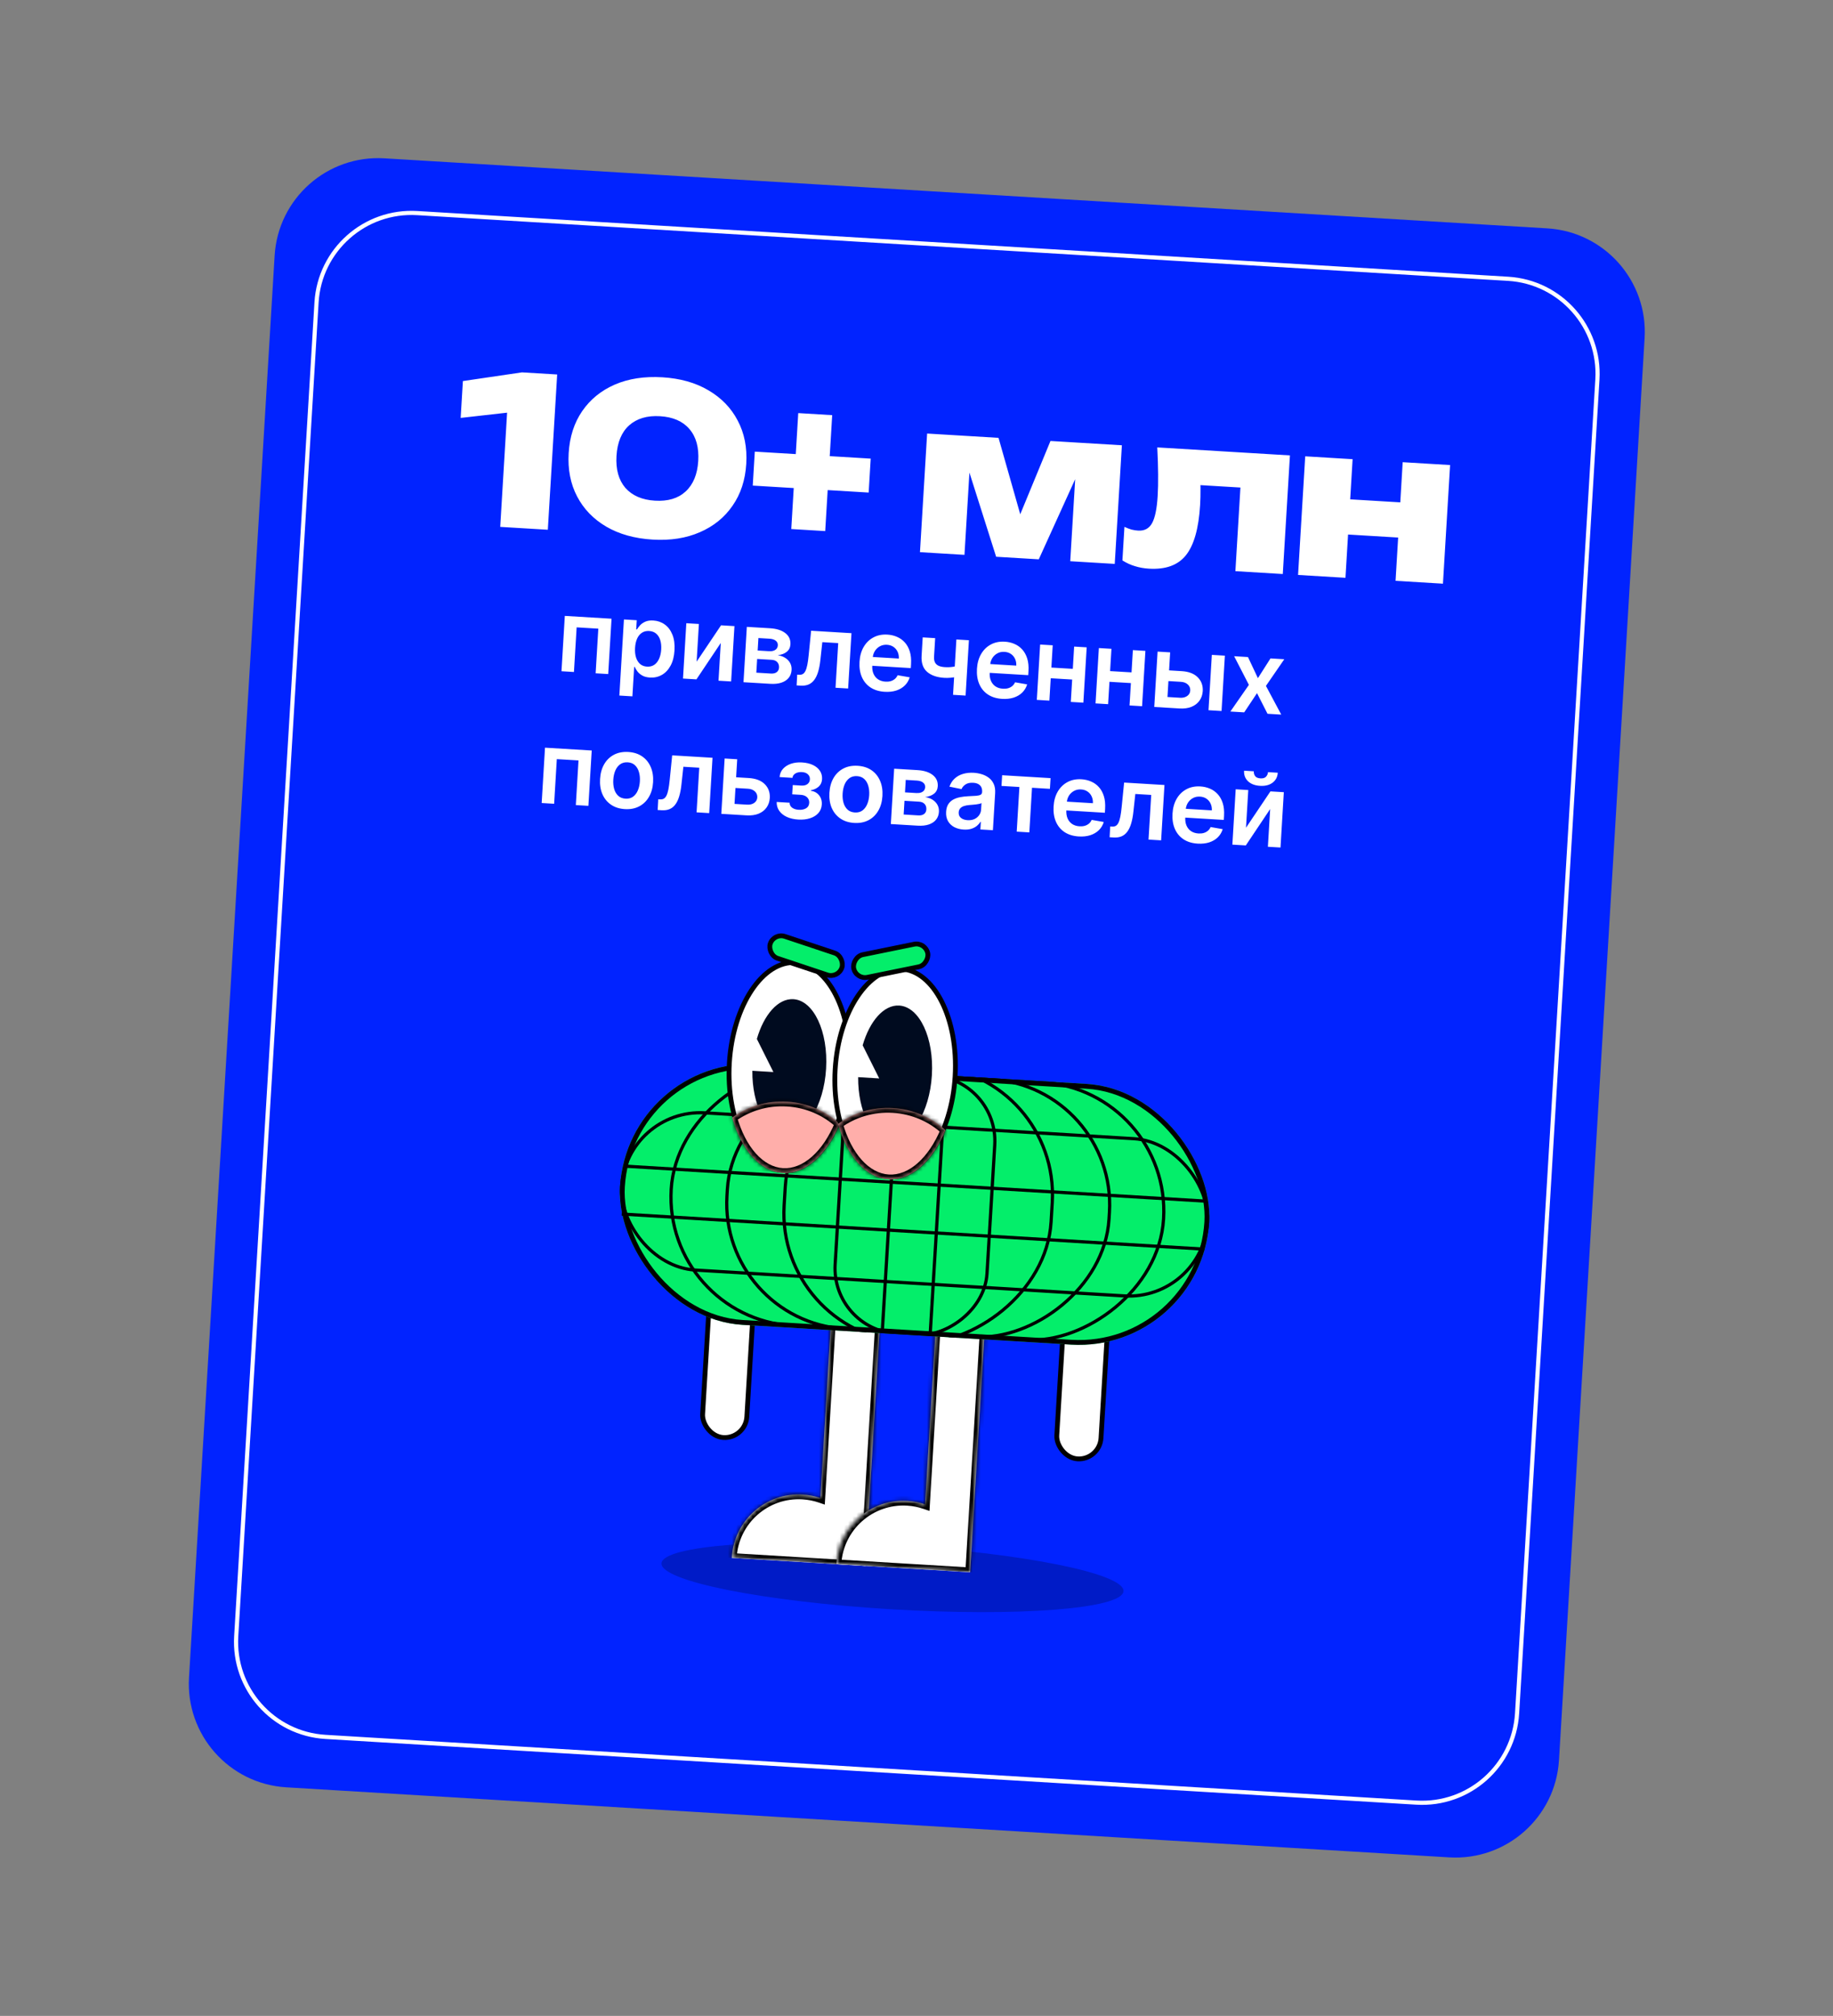
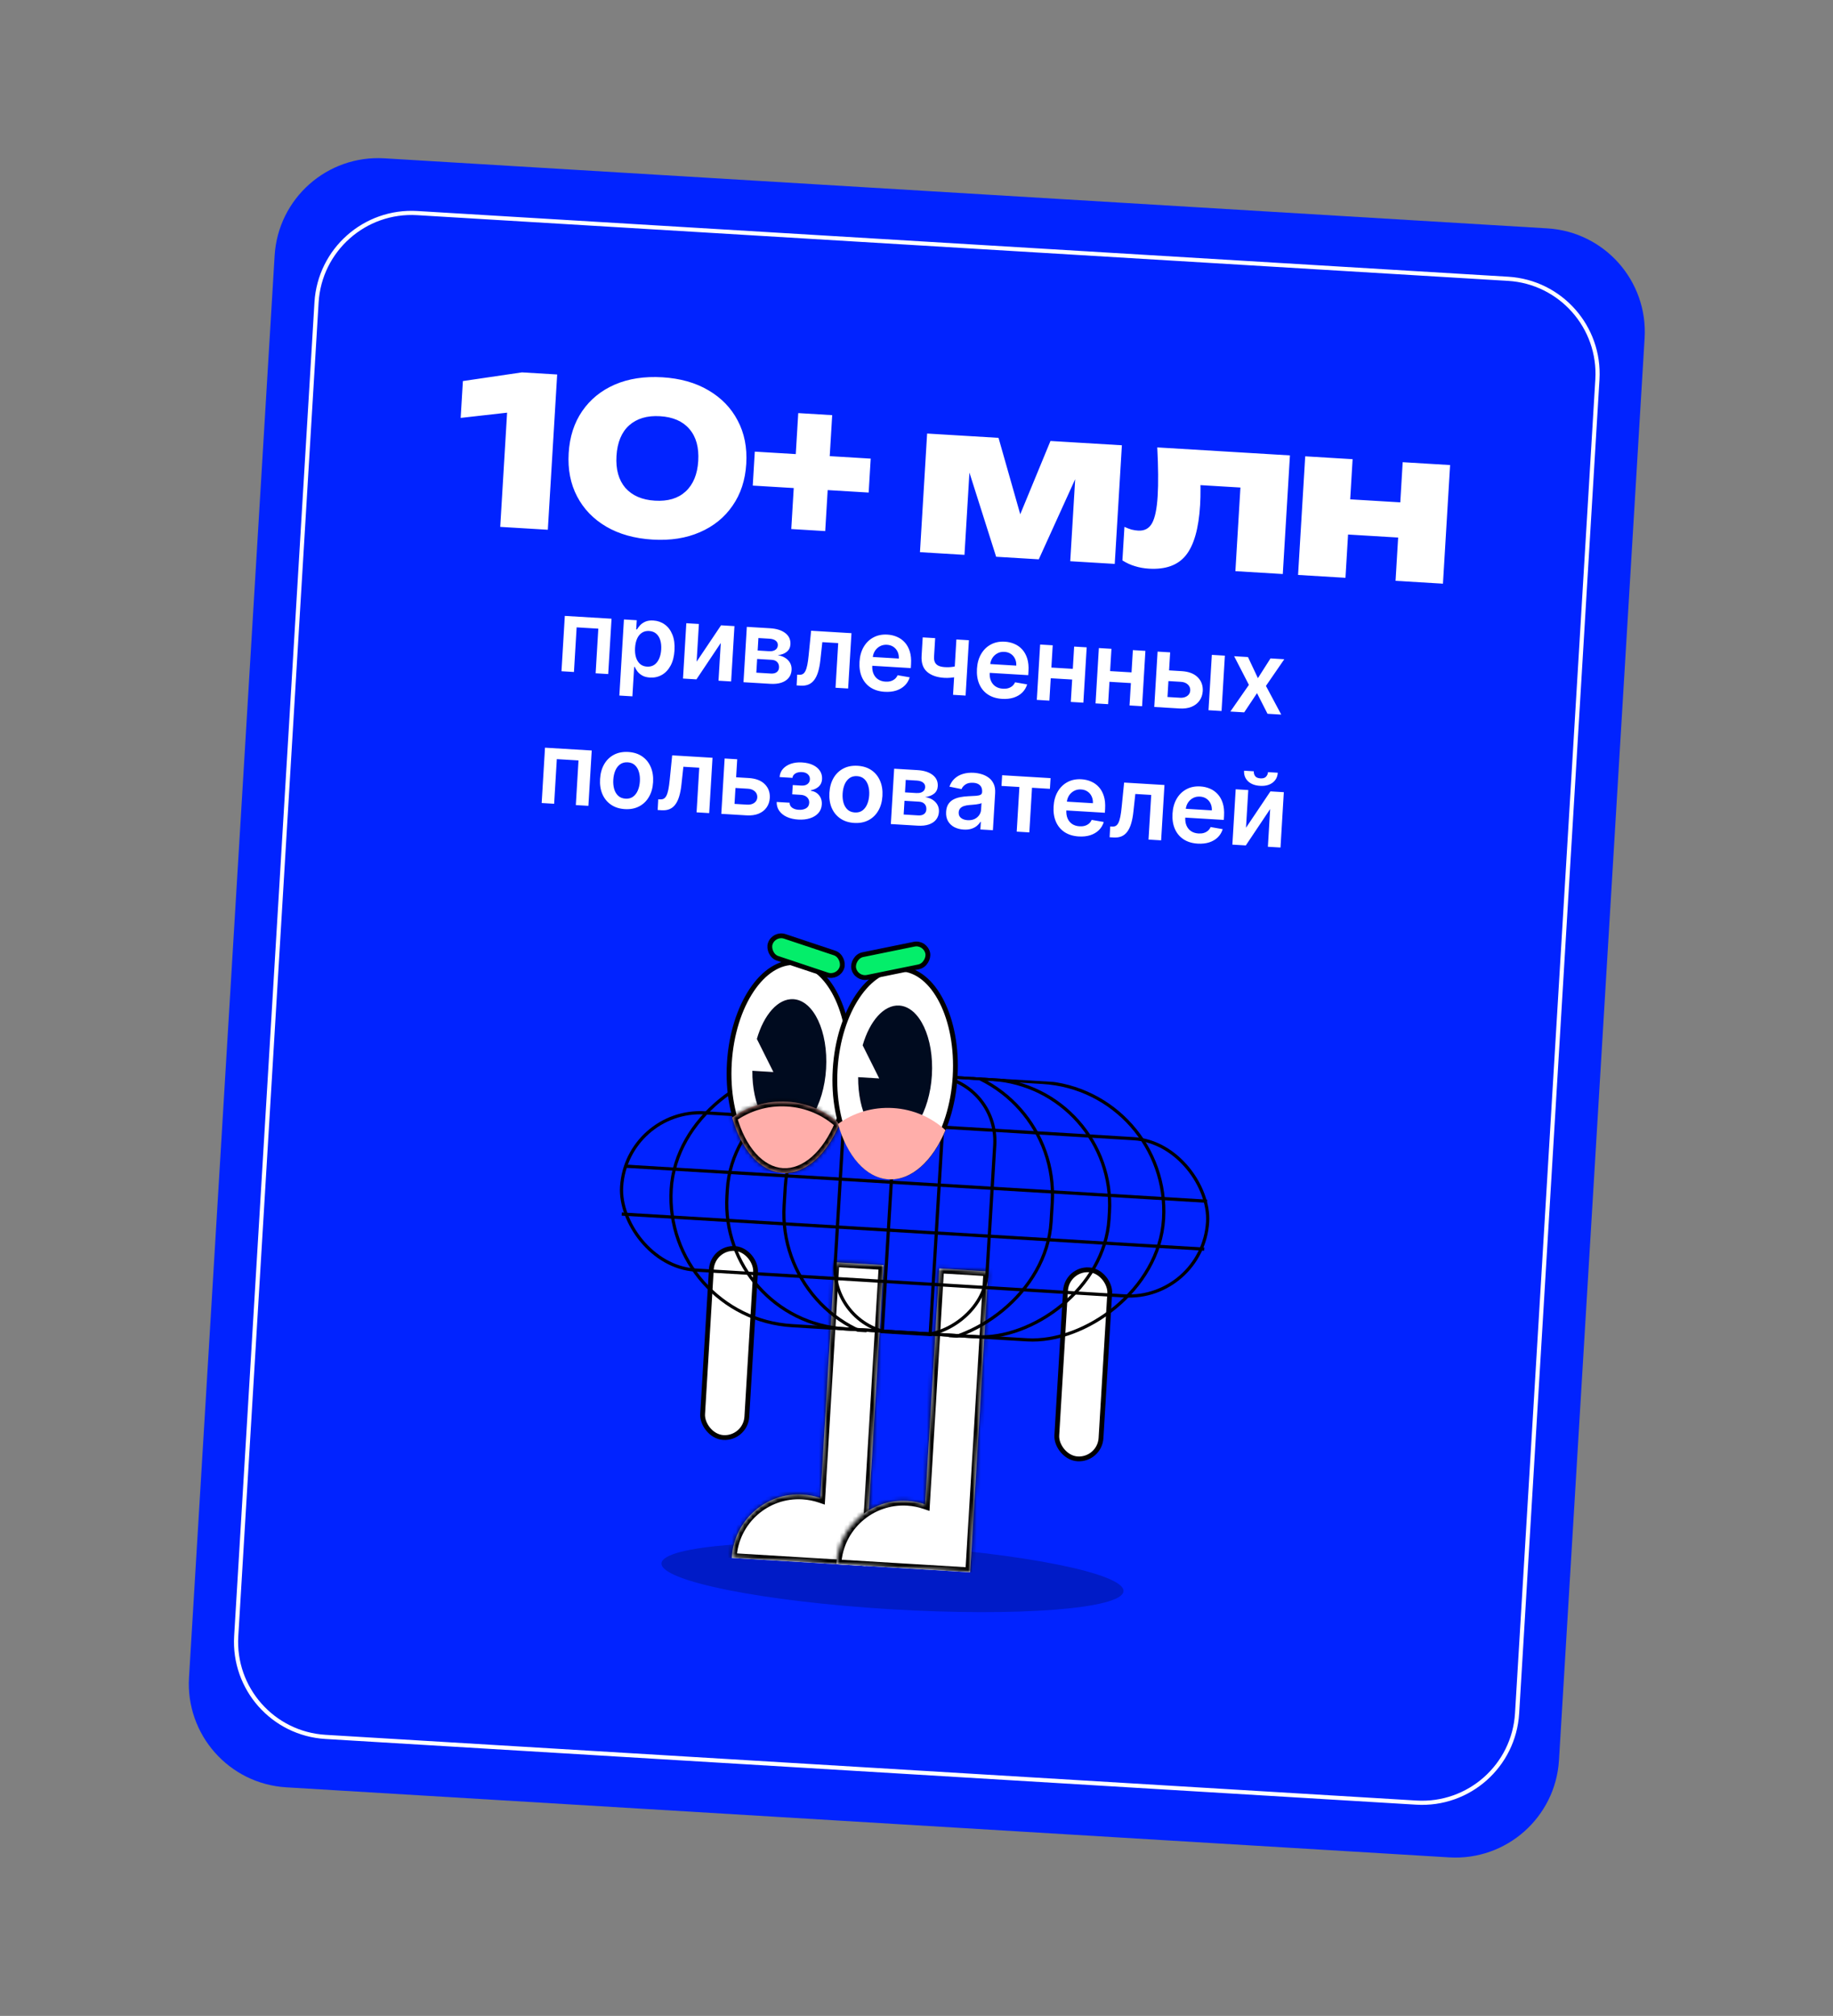
<svg xmlns="http://www.w3.org/2000/svg" width="442" height="486" viewBox="0 0 442 486" fill="none">
  <rect x="0" y="0" width="442" height="486" fill="#808080" stroke="none" />
  <path d="M66.223 61.621C67.053 47.839 78.898 37.339 92.681 38.169L373.121 55.059C386.903 55.889 397.403 67.735 396.573 81.517L375.927 424.33C375.097 438.112 363.251 448.612 349.469 447.782L69.029 430.892C55.247 430.062 44.747 418.216 45.577 404.434L66.223 61.621Z" fill="#0123FF" />
  <path d="M100.614 51.372L363.66 67.214C376.312 67.976 385.95 78.85 385.188 91.501L365.823 413.051C365.061 425.703 354.187 435.341 341.536 434.579L78.49 418.737C65.838 417.975 56.199 407.101 56.961 394.45L76.327 72.9C77.089 60.248 87.963 50.61 100.614 51.372Z" fill="#0123FF" stroke="white" />
  <path d="M134.354 90.282L132.1 127.714L120.621 127.023L122.626 93.733L127.575 98.89L111.083 100.752L111.618 91.868L125.87 89.771L134.354 90.282ZM157.36 130.087C153.034 129.826 149.307 128.784 146.178 126.959C143.082 125.136 140.74 122.708 139.153 119.674C137.566 116.639 136.89 113.159 137.127 109.233C137.363 105.307 138.451 101.933 140.391 99.111C142.331 96.289 144.947 94.159 148.24 92.721C151.565 91.285 155.391 90.697 159.716 90.958C164.008 91.216 167.703 92.257 170.799 94.08C173.928 95.904 176.286 98.334 177.873 101.368C179.494 104.404 180.186 107.886 179.949 111.812C179.713 115.738 178.608 119.111 176.635 121.931C174.695 124.753 172.062 126.882 168.737 128.318C165.444 129.756 161.652 130.345 157.36 130.087ZM157.925 120.704C161.052 120.892 163.518 120.156 165.321 118.495C167.159 116.802 168.176 114.342 168.37 111.115C168.567 107.854 167.853 105.29 166.229 103.422C164.638 101.556 162.279 100.529 159.151 100.341C156.057 100.154 153.575 100.89 151.705 102.547C149.869 104.206 148.852 106.667 148.656 109.927C148.462 113.155 149.175 115.719 150.797 117.62C152.455 119.49 154.83 120.518 157.925 120.704ZM190.802 127.543L192.485 99.593L200.67 100.086L198.987 128.036L190.802 127.543ZM181.515 117.066L182.008 108.88L209.957 110.564L209.464 118.749L181.515 117.066ZM221.838 133.119L223.56 104.52L240.779 105.557L247.227 128.236L244.333 128.062L253.306 106.312L270.525 107.349L268.803 135.947L258.072 135.301L259.53 111.095L261.227 111.197L250.486 134.844L240.205 134.225L232.373 109.559L234.023 109.609L232.568 133.765L221.838 133.119ZM279.056 107.863L311.048 109.789L309.325 138.388L297.896 137.699L299.423 112.345L304.301 117.848L284.237 116.64L289.349 112.44C289.431 114.415 289.476 116.154 289.486 117.657C289.495 119.161 289.463 120.528 289.389 121.759C289.048 127.415 287.903 131.454 285.954 133.874C284.041 136.264 281.071 137.337 277.045 137.095C275.847 137.023 274.724 136.821 273.675 136.491C272.657 136.196 271.65 135.735 270.653 135.107L271.14 127.021C271.725 127.29 272.296 127.509 272.853 127.676C273.446 127.812 273.976 127.894 274.441 127.922C275.972 128.014 277.093 127.413 277.806 126.121C278.518 124.828 278.967 122.651 279.151 119.59C279.243 118.059 279.281 116.325 279.264 114.387C279.249 112.416 279.18 110.241 279.056 107.863ZM314.731 110.011L326.16 110.7L324.438 139.298L313.009 138.609L314.731 110.011ZM338.238 111.427L349.668 112.115L347.945 140.713L336.516 140.025L338.238 111.427ZM320.736 120.09L341.897 121.365L341.387 129.85L320.225 128.575L320.736 120.09Z" fill="white" />
  <path d="M135.393 161.825L136.197 148.483L147.463 149.161L146.66 162.504L143.628 162.321L144.276 151.559L139.047 151.244L138.399 162.006L135.393 161.825ZM149.348 167.687L150.452 149.341L153.545 149.528L153.412 151.734L153.594 151.745C153.776 151.43 154.026 151.1 154.343 150.753C154.661 150.4 155.079 150.108 155.599 149.878C156.119 149.642 156.769 149.547 157.551 149.594C158.582 149.657 159.496 149.976 160.292 150.553C161.094 151.124 161.708 151.937 162.133 152.992C162.564 154.04 162.734 155.306 162.645 156.789C162.557 158.254 162.242 159.484 161.699 160.48C161.157 161.477 160.455 162.219 159.595 162.708C158.734 163.196 157.78 163.409 156.732 163.346C155.967 163.3 155.341 163.134 154.852 162.849C154.364 162.564 153.977 162.233 153.692 161.855C153.413 161.472 153.199 161.113 153.05 160.779L152.92 160.771L152.492 167.877L149.348 167.687ZM153.134 156.198C153.082 157.061 153.159 157.824 153.363 158.488C153.573 159.151 153.898 159.679 154.34 160.072C154.787 160.459 155.344 160.673 156.01 160.713C156.705 160.755 157.298 160.605 157.789 160.262C158.281 159.914 158.665 159.423 158.942 158.789C159.224 158.149 159.391 157.412 159.441 156.578C159.491 155.75 159.416 155.007 159.218 154.35C159.019 153.693 158.696 153.168 158.249 152.775C157.802 152.382 157.228 152.164 156.527 152.122C155.855 152.082 155.274 152.224 154.784 152.549C154.294 152.874 153.908 153.348 153.626 153.97C153.35 154.593 153.186 155.336 153.134 156.198ZM167.981 159.516L173.87 150.752L177.102 150.946L176.298 164.289L173.258 164.106L173.805 155.011L167.933 163.785L164.693 163.59L165.496 150.247L168.528 150.43L167.981 159.516ZM179.283 164.469L180.086 151.126L185.689 151.463C187.27 151.559 188.499 151.949 189.376 152.636C190.259 153.322 190.666 154.23 190.598 155.36C190.553 156.107 190.256 156.702 189.706 157.146C189.162 157.584 188.44 157.857 187.538 157.965C188.235 158.065 188.839 158.279 189.348 158.606C189.863 158.933 190.256 159.347 190.529 159.845C190.801 160.344 190.918 160.906 190.88 161.532C190.836 162.267 190.603 162.895 190.183 163.416C189.768 163.932 189.184 164.318 188.43 164.575C187.683 164.826 186.788 164.921 185.746 164.858L179.283 164.469ZM182.377 162.17L185.895 162.382C186.474 162.417 186.937 162.308 187.283 162.056C187.63 161.798 187.818 161.432 187.846 160.957C187.879 160.407 187.74 159.965 187.429 159.633C187.118 159.294 186.673 159.108 186.094 159.073L182.576 158.861L182.377 162.17ZM182.698 156.828L185.417 156.992C185.846 157.018 186.217 156.979 186.531 156.876C186.846 156.767 187.091 156.604 187.267 156.388C187.443 156.166 187.541 155.896 187.56 155.578C187.587 155.12 187.421 154.75 187.06 154.467C186.705 154.184 186.198 154.022 185.537 153.983L182.879 153.823L182.698 156.828ZM192.092 165.24L192.23 162.65L192.691 162.678C193.038 162.699 193.335 162.639 193.582 162.497C193.829 162.354 194.042 162.106 194.22 161.75C194.399 161.389 194.55 160.898 194.675 160.278C194.799 159.658 194.907 158.883 194.998 157.952L195.588 152.06L205.317 152.646L204.514 165.988L201.473 165.805L202.122 155.042L198.291 154.812L197.823 159.099C197.704 160.208 197.522 161.164 197.276 161.969C197.036 162.768 196.723 163.421 196.338 163.927C195.959 164.433 195.498 164.8 194.955 165.029C194.413 165.252 193.783 165.342 193.065 165.299L192.092 165.24ZM213.327 166.781C211.989 166.7 210.85 166.352 209.911 165.738C208.978 165.118 208.281 164.28 207.822 163.223C207.363 162.161 207.175 160.932 207.259 159.537C207.342 158.164 207.675 156.975 208.259 155.97C208.848 154.959 209.633 154.193 210.612 153.671C211.591 153.143 212.717 152.917 213.991 152.994C214.814 153.043 215.582 153.223 216.295 153.533C217.015 153.838 217.639 154.283 218.168 154.867C218.702 155.451 219.106 156.179 219.379 157.049C219.652 157.914 219.754 158.932 219.683 160.102L219.625 161.066L208.689 160.407L208.816 158.288L216.739 158.765C216.769 158.162 216.671 157.619 216.445 157.134C216.218 156.644 215.885 156.249 215.444 155.949C215.008 155.65 214.489 155.482 213.887 155.446C213.244 155.407 212.67 155.53 212.165 155.813C211.66 156.091 211.256 156.473 210.954 156.961C210.658 157.443 210.488 157.982 210.447 158.578L210.335 160.428C210.289 161.204 210.39 161.878 210.641 162.452C210.891 163.019 211.262 163.465 211.754 163.791C212.246 164.112 212.834 164.292 213.518 164.334C213.975 164.361 214.393 164.322 214.771 164.217C215.15 164.106 215.483 163.932 215.771 163.693C216.058 163.455 216.283 163.152 216.444 162.784L219.361 163.291C219.128 164.055 218.734 164.712 218.178 165.259C217.628 165.802 216.941 166.208 216.117 166.478C215.293 166.742 214.363 166.843 213.327 166.781ZM233.639 154.351L232.836 167.694L229.813 167.512L230.617 154.169L233.639 154.351ZM231.86 160.295L231.706 162.866C231.355 162.996 230.959 163.108 230.517 163.204C230.082 163.294 229.621 163.359 229.136 163.4C228.657 163.441 228.18 163.447 227.706 163.418C225.922 163.311 224.536 162.826 223.547 161.965C222.565 161.098 222.125 159.813 222.228 158.11L222.496 153.663L225.501 153.844L225.233 158.291C225.199 158.865 225.272 159.331 225.454 159.691C225.636 160.05 225.927 160.324 226.329 160.511C226.731 160.692 227.241 160.801 227.861 160.838C228.556 160.88 229.22 160.85 229.854 160.749C230.488 160.648 231.157 160.496 231.86 160.295ZM241.647 168.486C240.309 168.406 239.17 168.058 238.231 167.443C237.298 166.823 236.601 165.985 236.142 164.929C235.683 163.867 235.495 162.638 235.579 161.242C235.662 159.87 235.995 158.681 236.579 157.676C237.168 156.665 237.953 155.898 238.931 155.376C239.911 154.848 241.037 154.622 242.311 154.699C243.134 154.749 243.902 154.929 244.615 155.239C245.335 155.544 245.959 155.988 246.488 156.572C247.022 157.157 247.426 157.884 247.699 158.755C247.972 159.62 248.074 160.637 248.003 161.807L247.945 162.771L237.009 162.113L237.136 159.993L245.059 160.47C245.089 159.868 244.991 159.324 244.765 158.84C244.538 158.35 244.205 157.955 243.764 157.655C243.328 157.356 242.809 157.188 242.207 157.151C241.564 157.113 240.99 157.235 240.485 157.519C239.98 157.796 239.576 158.179 239.274 158.666C238.977 159.148 238.808 159.687 238.767 160.283L238.655 162.134C238.609 162.91 238.71 163.584 238.961 164.157C239.211 164.724 239.582 165.171 240.074 165.497C240.566 165.817 241.154 165.998 241.838 166.039C242.295 166.067 242.713 166.028 243.091 165.923C243.47 165.812 243.803 165.637 244.091 165.399C244.378 165.16 244.603 164.857 244.764 164.489L247.681 164.996C247.448 165.761 247.054 166.417 246.498 166.965C245.948 167.507 245.261 167.913 244.437 168.183C243.613 168.448 242.683 168.549 241.647 168.486ZM259.656 161.306L259.5 163.886L252.395 163.458L252.55 160.878L259.656 161.306ZM253.846 155.568L253.043 168.911L250.011 168.728L250.814 155.386L253.846 155.568ZM262.038 156.062L261.234 169.404L258.211 169.222L259.015 155.88L262.038 156.062ZM273.816 162.159L273.66 164.739L266.555 164.311L266.71 161.731L273.816 162.159ZM268.006 156.421L267.203 169.764L264.171 169.581L264.974 156.238L268.006 156.421ZM276.198 156.914L275.394 170.257L272.371 170.075L273.175 156.732L276.198 156.914ZM281.001 161.563L284.936 161.8C286.639 161.902 287.931 162.396 288.814 163.28C289.696 164.164 290.1 165.278 290.025 166.622C289.966 167.496 289.705 168.259 289.242 168.911C288.784 169.564 288.144 170.06 287.321 170.4C286.505 170.734 285.529 170.867 284.394 170.799L278.331 170.434L279.134 157.091L282.166 157.274L281.518 168.037L284.55 168.219C285.233 168.26 285.805 168.12 286.266 167.799C286.728 167.473 286.975 167.034 287.008 166.484C287.043 165.905 286.851 165.42 286.433 165.028C286.015 164.637 285.464 164.421 284.781 164.38L280.846 164.143L281.001 161.563ZM291.413 171.222L292.217 157.879L295.361 158.068L294.558 171.411L291.413 171.222ZM300.93 158.404L303.326 163.491L306.359 158.731L309.686 158.931L305.262 165.36L308.952 172.278L305.642 172.079L303.109 167.105L300.022 171.74L296.687 171.539L301.154 165.113L297.594 158.203L300.93 158.404ZM130.615 193.596L131.419 180.253L142.685 180.932L141.882 194.274L138.85 194.092L139.498 183.329L134.269 183.014L133.621 193.777L130.615 193.596ZM150.675 195.065C149.372 194.987 148.26 194.632 147.339 194.001C146.418 193.37 145.725 192.524 145.26 191.461C144.801 190.399 144.613 189.179 144.696 187.8C144.779 186.422 145.112 185.23 145.696 184.225C146.285 183.22 147.075 182.46 148.065 181.944C149.055 181.428 150.202 181.21 151.505 181.288C152.808 181.367 153.92 181.721 154.841 182.352C155.762 182.983 156.451 183.833 156.91 184.901C157.375 185.969 157.566 187.192 157.483 188.571C157.4 189.949 157.063 191.137 156.474 192.137C155.891 193.136 155.104 193.894 154.114 194.409C153.124 194.925 151.978 195.144 150.675 195.065ZM150.844 192.547C151.55 192.59 152.153 192.431 152.651 192.072C153.15 191.707 153.535 191.201 153.806 190.555C154.083 189.909 154.246 189.181 154.295 188.37C154.344 187.553 154.27 186.808 154.072 186.133C153.881 185.453 153.559 184.902 153.108 184.48C152.657 184.057 152.078 183.825 151.372 183.782C150.648 183.739 150.034 183.899 149.529 184.264C149.031 184.629 148.643 185.138 148.365 185.79C148.094 186.436 147.934 187.167 147.884 187.984C147.836 188.795 147.907 189.537 148.099 190.211C148.297 190.886 148.621 191.434 149.072 191.856C149.529 192.273 150.12 192.504 150.844 192.547ZM158.587 195.28L158.726 192.691L159.186 192.718C159.534 192.739 159.831 192.679 160.078 192.537C160.325 192.395 160.537 192.146 160.716 191.79C160.894 191.429 161.046 190.939 161.17 190.318C161.295 189.698 161.403 188.923 161.494 187.993L162.084 182.1L171.813 182.686L171.009 196.028L167.969 195.845L168.617 185.083L164.786 184.852L164.319 189.139C164.2 190.248 164.017 191.205 163.771 192.009C163.531 192.809 163.219 193.461 162.834 193.967C162.455 194.473 161.994 194.84 161.451 195.069C160.909 195.292 160.278 195.382 159.56 195.339L158.587 195.28ZM176.601 187.333L180.536 187.57C182.239 187.673 183.531 188.166 184.414 189.05C185.296 189.935 185.7 191.049 185.625 192.393C185.566 193.267 185.305 194.03 184.842 194.682C184.384 195.334 183.744 195.831 182.921 196.17C182.105 196.505 181.129 196.638 179.994 196.57L173.931 196.204L174.735 182.862L177.766 183.044L177.118 193.807L180.15 193.99C180.833 194.031 181.405 193.891 181.866 193.57C182.328 193.243 182.575 192.805 182.608 192.255C182.643 191.675 182.451 191.19 182.033 190.799C181.615 190.408 181.064 190.191 180.381 190.15L176.446 189.913L176.601 187.333ZM187.286 193.338L190.405 193.526C190.404 194.026 190.603 194.424 191.004 194.722C191.405 195.019 191.938 195.188 192.604 195.228C193.281 195.269 193.861 195.155 194.342 194.888C194.829 194.615 195.091 194.175 195.128 193.566C195.149 193.207 195.078 192.886 194.915 192.603C194.752 192.315 194.513 192.085 194.198 191.915C193.883 191.745 193.505 191.647 193.065 191.62L191.024 191.497L191.158 189.265L193.2 189.388C193.854 189.427 194.358 189.306 194.712 189.025C195.072 188.745 195.266 188.376 195.293 187.918C195.323 187.426 195.167 187.016 194.827 186.687C194.492 186.359 194.012 186.176 193.387 186.138C192.761 186.101 192.231 186.211 191.797 186.47C191.369 186.729 191.133 187.081 191.089 187.526L187.988 187.339C188.046 186.564 188.318 185.903 188.804 185.357C189.296 184.811 189.937 184.402 190.726 184.13C191.522 183.858 192.406 183.752 193.379 183.81C194.421 183.873 195.312 184.084 196.052 184.442C196.792 184.8 197.35 185.273 197.728 185.859C198.105 186.44 198.271 187.107 198.226 187.86C198.183 188.584 197.921 189.169 197.44 189.617C196.96 190.059 196.332 190.358 195.555 190.515L195.547 190.654C196.072 190.714 196.538 190.894 196.944 191.191C197.351 191.483 197.665 191.865 197.887 192.338C198.108 192.81 198.201 193.348 198.164 193.95C198.115 194.766 197.838 195.459 197.333 196.027C196.829 196.59 196.155 197.005 195.314 197.274C194.478 197.544 193.533 197.646 192.479 197.583C191.454 197.521 190.546 197.313 189.753 196.957C188.967 196.596 188.354 196.108 187.915 195.495C187.475 194.881 187.266 194.162 187.286 193.338ZM205.977 198.396C204.674 198.317 203.562 197.963 202.641 197.332C201.72 196.701 201.027 195.854 200.562 194.792C200.103 193.73 199.915 192.509 199.998 191.131C200.081 189.753 200.414 188.561 200.998 187.556C201.587 186.551 202.377 185.791 203.367 185.275C204.357 184.759 205.504 184.54 206.807 184.619C208.11 184.697 209.222 185.052 210.143 185.683C211.064 186.314 211.754 187.163 212.212 188.231C212.677 189.3 212.868 190.523 212.785 191.901C212.702 193.279 212.366 194.468 211.777 195.467C211.193 196.467 210.407 197.224 209.417 197.74C208.427 198.256 207.28 198.474 205.977 198.396ZM206.146 195.878C206.853 195.92 207.455 195.762 207.953 195.403C208.452 195.037 208.837 194.532 209.108 193.885C209.385 193.24 209.548 192.511 209.597 191.7C209.646 190.884 209.572 190.138 209.375 189.464C209.183 188.784 208.862 188.233 208.41 187.81C207.959 187.388 207.381 187.156 206.674 187.113C205.95 187.069 205.336 187.23 204.832 187.595C204.333 187.96 203.945 188.469 203.667 189.12C203.396 189.766 203.236 190.498 203.187 191.314C203.138 192.125 203.209 192.868 203.401 193.542C203.599 194.216 203.923 194.765 204.374 195.187C204.832 195.604 205.422 195.834 206.146 195.878ZM214.81 198.666L215.614 185.324L221.217 185.661C222.798 185.756 224.027 186.147 224.904 186.833C225.787 187.52 226.194 188.428 226.126 189.557C226.081 190.304 225.784 190.9 225.234 191.343C224.69 191.781 223.967 192.054 223.066 192.163C223.763 192.263 224.366 192.477 224.876 192.804C225.391 193.131 225.784 193.544 226.056 194.043C226.328 194.542 226.446 195.104 226.408 195.729C226.364 196.465 226.131 197.093 225.71 197.614C225.296 198.13 224.712 198.516 223.958 198.773C223.211 199.024 222.316 199.118 221.273 199.056L214.81 198.666ZM217.904 196.368L221.422 196.58C222.001 196.615 222.464 196.506 222.811 196.254C223.158 195.996 223.345 195.629 223.374 195.154C223.407 194.604 223.268 194.163 222.957 193.83C222.646 193.492 222.201 193.305 221.622 193.27L218.104 193.058L217.904 196.368ZM218.226 191.026L220.945 191.189C221.374 191.215 221.745 191.177 222.059 191.074C222.374 190.965 222.619 190.802 222.795 190.586C222.971 190.364 223.068 190.094 223.088 189.775C223.115 189.318 222.949 188.948 222.588 188.664C222.233 188.381 221.725 188.22 221.065 188.18L218.407 188.02L218.226 191.026ZM232.364 199.994C231.518 199.943 230.766 199.746 230.106 199.404C229.453 199.057 228.947 198.573 228.59 197.953C228.238 197.333 228.088 196.586 228.14 195.712C228.186 194.959 228.362 194.345 228.67 193.869C228.978 193.394 229.381 193.023 229.879 192.756C230.377 192.49 230.932 192.3 231.544 192.185C232.161 192.065 232.796 191.99 233.449 191.96C234.236 191.926 234.874 191.892 235.365 191.857C235.855 191.817 236.215 191.734 236.443 191.608C236.678 191.477 236.804 191.261 236.822 190.96L236.825 190.908C236.865 190.254 236.701 189.735 236.335 189.353C235.969 188.97 235.42 188.757 234.691 188.713C233.921 188.667 233.3 188.798 232.828 189.107C232.361 189.416 232.036 189.794 231.853 190.242L228.942 189.648C229.222 188.852 229.645 188.197 230.211 187.685C230.777 187.167 231.453 186.795 232.239 186.569C233.026 186.337 233.886 186.25 234.818 186.306C235.461 186.345 236.097 186.458 236.724 186.647C237.352 186.836 237.919 187.12 238.426 187.5C238.932 187.873 239.327 188.365 239.61 188.975C239.898 189.585 240.016 190.333 239.963 191.219L239.425 200.149L236.402 199.967L236.512 198.134L236.408 198.128C236.195 198.487 235.904 198.818 235.537 199.121C235.176 199.419 234.73 199.651 234.196 199.816C233.67 199.977 233.059 200.036 232.364 199.994ZM233.319 197.732C233.951 197.77 234.505 197.679 234.984 197.458C235.462 197.231 235.839 196.916 236.113 196.514C236.393 196.113 236.548 195.666 236.577 195.174L236.672 193.601C236.569 193.676 236.396 193.742 236.154 193.797C235.919 193.852 235.654 193.897 235.362 193.932C235.069 193.967 234.779 193.996 234.493 194.019C234.207 194.043 233.959 194.063 233.749 194.079C233.276 194.115 232.85 194.193 232.47 194.316C232.091 194.438 231.786 194.623 231.556 194.871C231.327 195.113 231.2 195.437 231.175 195.842C231.14 196.421 231.325 196.871 231.73 197.192C232.135 197.513 232.665 197.693 233.319 197.732ZM241.496 189.472L241.652 186.892L253.326 187.595L253.171 190.175L248.854 189.915L248.206 200.678L245.165 200.494L245.813 189.732L241.496 189.472ZM260.124 201.657C258.786 201.576 257.648 201.229 256.708 200.614C255.775 199.994 255.079 199.156 254.619 198.1C254.16 197.037 253.972 195.809 254.056 194.413C254.139 193.04 254.472 191.852 255.056 190.846C255.646 189.836 256.43 189.069 257.409 188.547C258.388 188.019 259.515 187.793 260.789 187.87C261.611 187.92 262.379 188.099 263.093 188.41C263.812 188.715 264.437 189.159 264.965 189.743C265.5 190.327 265.903 191.055 266.176 191.926C266.45 192.791 266.551 193.808 266.481 194.978L266.423 195.942L255.486 195.284L255.614 193.164L263.536 193.641C263.566 193.039 263.468 192.495 263.242 192.011C263.016 191.52 262.682 191.125 262.241 190.826C261.806 190.526 261.287 190.358 260.685 190.322C260.042 190.284 259.468 190.406 258.962 190.689C258.457 190.967 258.054 191.349 257.751 191.837C257.455 192.319 257.286 192.858 257.244 193.454L257.133 195.304C257.086 196.08 257.188 196.755 257.438 197.328C257.689 197.895 258.06 198.342 258.552 198.668C259.044 198.988 259.632 199.169 260.315 199.21C260.772 199.237 261.19 199.199 261.569 199.094C261.947 198.983 262.28 198.808 262.568 198.57C262.855 198.331 263.08 198.028 263.242 197.66L266.158 198.167C265.926 198.932 265.532 199.588 264.976 200.136C264.426 200.678 263.739 201.084 262.915 201.354C262.091 201.618 261.161 201.719 260.124 201.657ZM267.567 201.844L267.706 199.254L268.166 199.282C268.514 199.303 268.811 199.242 269.058 199.1C269.305 198.958 269.517 198.709 269.696 198.354C269.874 197.993 270.026 197.502 270.15 196.882C270.275 196.261 270.383 195.486 270.474 194.556L271.064 188.663L280.793 189.249L279.989 202.592L276.949 202.409L277.597 191.646L273.766 191.415L273.299 195.703C273.18 196.811 272.997 197.768 272.751 198.573C272.511 199.372 272.199 200.024 271.814 200.53C271.435 201.036 270.974 201.404 270.431 201.633C269.889 201.856 269.258 201.945 268.54 201.902L267.567 201.844ZM288.802 203.384C287.464 203.304 286.326 202.956 285.386 202.341C284.453 201.721 283.757 200.883 283.297 199.827C282.838 198.765 282.651 197.536 282.735 196.14C282.817 194.768 283.151 193.579 283.734 192.573C284.324 191.563 285.108 190.796 286.087 190.274C287.066 189.746 288.193 189.52 289.467 189.597C290.289 189.647 291.057 189.827 291.771 190.137C292.491 190.442 293.115 190.886 293.643 191.47C294.178 192.055 294.582 192.782 294.855 193.653C295.128 194.518 295.229 195.535 295.159 196.705L295.101 197.669L284.164 197.011L284.292 194.891L292.214 195.368C292.245 194.766 292.147 194.222 291.92 193.738C291.694 193.248 291.36 192.853 290.919 192.553C290.484 192.253 289.965 192.086 289.363 192.049C288.72 192.011 288.146 192.133 287.641 192.416C287.136 192.694 286.732 193.077 286.429 193.564C286.133 194.046 285.964 194.585 285.922 195.181L285.811 197.031C285.764 197.807 285.866 198.482 286.116 199.055C286.367 199.622 286.738 200.069 287.23 200.395C287.722 200.715 288.31 200.896 288.993 200.937C289.451 200.965 289.869 200.926 290.247 200.821C290.626 200.71 290.959 200.535 291.246 200.297C291.534 200.058 291.758 199.755 291.92 199.387L294.836 199.894C294.604 200.659 294.21 201.315 293.654 201.863C293.104 202.405 292.417 202.811 291.593 203.081C290.769 203.346 289.839 203.446 288.802 203.384ZM300.455 199.552L306.344 190.788L309.575 190.983L308.772 204.325L305.732 204.142L306.279 195.047L300.407 203.821L297.167 203.626L297.97 190.284L301.002 190.466L300.455 199.552ZM305.76 186.15L308.114 186.291C308.053 187.305 307.636 188.105 306.863 188.692C306.095 189.273 305.086 189.527 303.835 189.451C302.596 189.377 301.627 189.004 300.93 188.335C300.238 187.659 299.926 186.815 299.992 185.802L302.329 185.943C302.304 186.36 302.409 186.741 302.644 187.087C302.885 187.427 303.318 187.615 303.944 187.653C304.557 187.69 305.004 187.554 305.284 187.246C305.57 186.937 305.729 186.572 305.76 186.15Z" fill="white" />
  <path d="M270.918 383.603C270.662 387.861 245.515 389.81 214.752 387.958C183.989 386.105 159.258 381.151 159.514 376.893C159.771 372.636 184.917 370.686 215.681 372.538C246.444 374.391 271.175 379.345 270.918 383.603Z" fill="#001BC7" />
  <g clip-path="url(#clip0_15_219)">
    <rect x="171.851" y="300.671" width="10.68" height="45.656" rx="5.34" transform="rotate(3.446 171.851 300.671)" fill="white" stroke="black" stroke-width="1.159" />
    <rect x="257.254" y="305.814" width="10.68" height="45.656" rx="5.34" transform="rotate(3.446 257.254 305.814)" fill="white" stroke="black" stroke-width="1.159" />
    <mask id="path-8-inside-1_15_219" fill="white">
      <path fill-rule="evenodd" clip-rule="evenodd" d="M213.058 304.998L201.241 304.286L197.817 361.145C196.472 360.685 195.043 360.397 193.555 360.307C184.656 359.771 177.007 366.551 176.471 375.45C176.468 375.498 176.465 375.545 176.463 375.593L208.689 377.534C208.69 377.526 208.69 377.518 208.691 377.51L208.691 377.51L213.058 304.998Z" />
    </mask>
    <path fill-rule="evenodd" clip-rule="evenodd" d="M213.058 304.998L201.241 304.286L197.817 361.145C196.472 360.685 195.043 360.397 193.555 360.307C184.656 359.771 177.007 366.551 176.471 375.45C176.468 375.498 176.465 375.545 176.463 375.593L208.689 377.534C208.69 377.526 208.69 377.518 208.691 377.51L208.691 377.51L213.058 304.998Z" fill="white" />
    <path d="M201.241 304.286L201.311 303.13L200.155 303.06L200.085 304.217L201.241 304.286ZM213.058 304.998L214.215 305.068L214.284 303.911L213.128 303.841L213.058 304.998ZM197.817 361.145L197.442 362.241L198.882 362.734L198.974 361.215L197.817 361.145ZM176.463 375.593L175.306 375.533L175.247 376.68L176.393 376.749L176.463 375.593ZM208.689 377.534L208.619 378.69L209.766 378.759L209.845 377.613L208.689 377.534ZM208.691 377.51L208.76 376.354L207.612 376.284L207.535 377.432L208.691 377.51ZM208.691 377.51L208.622 378.667L209.778 378.736L209.848 377.58L208.691 377.51ZM201.172 305.443L212.989 306.154L213.128 303.841L201.311 303.13L201.172 305.443ZM198.974 361.215L202.398 304.356L200.085 304.217L196.661 361.075L198.974 361.215ZM198.192 360.049C196.749 359.555 195.218 359.246 193.625 359.151L193.485 361.463C194.868 361.547 196.195 361.815 197.442 362.241L198.192 360.049ZM193.625 359.151C184.086 358.576 175.889 365.843 175.314 375.381L177.627 375.52C178.125 367.259 185.225 360.966 193.485 361.463L193.625 359.151ZM175.314 375.381C175.311 375.432 175.308 375.483 175.306 375.533L177.62 375.653C177.622 375.608 177.624 375.564 177.627 375.52L175.314 375.381ZM176.393 376.749L208.619 378.69L208.759 376.377L176.532 374.437L176.393 376.749ZM209.845 377.613C209.845 377.605 209.846 377.597 209.847 377.588L207.535 377.432C207.534 377.439 207.534 377.447 207.533 377.454L209.845 377.613ZM208.761 376.354L208.76 376.354L208.621 378.666L208.622 378.667L208.761 376.354ZM211.902 304.928L207.535 377.44L209.848 377.58L214.215 305.068L211.902 304.928Z" fill="black" mask="url(#path-8-inside-1_15_219)" />
    <mask id="path-10-inside-2_15_219" fill="white">
      <path fill-rule="evenodd" clip-rule="evenodd" d="M238.303 306.518L226.486 305.807L223.062 362.665C221.717 362.205 220.288 361.917 218.8 361.827C209.9 361.291 202.252 368.071 201.716 376.971C201.713 377.018 201.71 377.066 201.708 377.113L233.934 379.054C233.934 379.046 233.935 379.038 233.936 379.03L233.936 379.03L238.303 306.518Z" />
    </mask>
    <path fill-rule="evenodd" clip-rule="evenodd" d="M238.303 306.518L226.486 305.807L223.062 362.665C221.717 362.205 220.288 361.917 218.8 361.827C209.9 361.291 202.252 368.071 201.716 376.971C201.713 377.018 201.71 377.066 201.708 377.113L233.934 379.054C233.934 379.046 233.935 379.038 233.936 379.03L233.936 379.03L238.303 306.518Z" fill="white" />
    <path d="M226.486 305.807L226.556 304.65L225.399 304.58L225.33 305.737L226.486 305.807ZM238.303 306.518L239.46 306.588L239.529 305.431L238.373 305.362L238.303 306.518ZM223.062 362.665L222.687 363.762L224.127 364.254L224.218 362.735L223.062 362.665ZM201.708 377.113L200.551 377.054L200.491 378.201L201.638 378.27L201.708 377.113ZM233.934 379.054L233.864 380.211L235.011 380.28L235.09 379.134L233.934 379.054ZM233.936 379.03L234.005 377.874L232.857 377.805L232.78 378.952L233.936 379.03ZM233.936 379.03L233.866 380.187L235.023 380.256L235.092 379.1L233.936 379.03ZM226.417 306.963L238.233 307.675L238.373 305.362L226.556 304.65L226.417 306.963ZM224.218 362.735L227.643 305.876L225.33 305.737L221.905 362.596L224.218 362.735ZM223.437 361.569C221.994 361.076 220.462 360.767 218.869 360.671L218.73 362.984C220.113 363.067 221.439 363.335 222.687 363.762L223.437 361.569ZM218.869 360.671C209.331 360.096 201.134 367.363 200.559 376.901L202.872 377.04C203.369 368.78 210.469 362.486 218.73 362.984L218.869 360.671ZM200.559 376.901C200.556 376.952 200.553 377.003 200.551 377.054L202.865 377.173C202.867 377.129 202.869 377.084 202.872 377.04L200.559 376.901ZM201.638 378.27L233.864 380.211L234.004 377.898L201.777 375.957L201.638 378.27ZM235.09 379.134C235.09 379.125 235.091 379.117 235.091 379.108L232.78 378.952C232.779 378.96 232.779 378.967 232.778 378.975L235.09 379.134ZM234.006 377.874L234.005 377.874L233.866 380.187L233.866 380.187L234.006 377.874ZM237.147 306.449L232.78 378.961L235.092 379.1L239.46 306.588L237.147 306.449Z" fill="black" mask="url(#path-10-inside-2_15_219)" />
    <g clip-path="url(#clip1_15_219)">
-       <rect x="151.401" y="254.655" width="142.327" height="62.958" rx="31.479" transform="rotate(3.446 151.401 254.655)" fill="#04EE6A" />
      <rect x="240.816" y="260.31" width="62.561" height="36.687" rx="15.757" transform="rotate(93.447 240.816 260.31)" stroke="black" stroke-width="0.772" />
      <rect x="255.604" y="258.88" width="66.809" height="64.492" rx="31.093" transform="rotate(93.447 255.604 258.88)" stroke="black" stroke-width="0.772" />
      <rect x="269.342" y="262.028" width="62.175" height="92.297" rx="30.285" transform="rotate(93.447 269.342 262.028)" stroke="black" stroke-width="0.772" />
      <rect x="282.448" y="262.818" width="62.175" height="118.943" rx="31.087" transform="rotate(93.447 282.448 262.818)" stroke="black" stroke-width="0.772" />
      <rect x="290.052" y="313.561" width="141.555" height="37.971" rx="18.985" transform="rotate(-176.554 290.052 313.561)" stroke="black" stroke-width="0.772" />
-       <rect x="151.945" y="255.268" width="141.169" height="61.799" rx="30.9" transform="rotate(3.446 151.945 255.268)" stroke="black" stroke-width="1.159" />
      <line x1="216.462" y1="259.381" x2="212.726" y2="321.42" stroke="black" stroke-width="0.772" />
      <line x1="228.01" y1="260.077" x2="224.274" y2="322.115" stroke="black" stroke-width="0.772" />
      <line x1="291.073" y1="289.598" x2="150.615" y2="281.139" stroke="black" stroke-width="0.772" />
      <line x1="290.378" y1="301.147" x2="149.919" y2="292.687" stroke="black" stroke-width="0.772" />
    </g>
    <g clip-path="url(#clip2_15_219)">
      <path d="M204.796 258.005C204.375 265.003 202.33 271.21 199.396 275.588C196.453 279.979 192.688 282.436 188.825 282.204C184.961 281.971 181.519 279.079 179.124 274.367C176.737 269.669 175.452 263.261 175.873 256.263C176.295 249.265 178.339 243.058 181.274 238.68C184.217 234.289 187.981 231.832 191.845 232.064C195.708 232.297 199.15 235.189 201.545 239.901C203.933 244.6 205.218 251.007 204.796 258.005Z" fill="white" stroke="black" stroke-width="1.159" />
      <path fill-rule="evenodd" clip-rule="evenodd" d="M189.356 273.382C194.25 273.677 198.656 266.641 199.197 257.668C199.737 248.694 196.208 241.181 191.313 240.886C187.61 240.663 184.186 244.636 182.505 250.469L186.495 258.453L181.418 258.147C181.346 266.422 184.745 273.104 189.356 273.382Z" fill="#000B1F" />
      <mask id="path-25-inside-3_15_219" fill="white">
        <path fill-rule="evenodd" clip-rule="evenodd" d="M202.465 270.931C199.393 278.332 194.263 283.111 188.744 282.779C183.239 282.447 178.728 277.114 176.56 269.43C180.241 266.76 184.877 265.296 189.825 265.594C194.74 265.89 199.14 267.874 202.465 270.931Z" />
      </mask>
      <path fill-rule="evenodd" clip-rule="evenodd" d="M202.465 270.931C199.393 278.332 194.263 283.111 188.744 282.779C183.239 282.447 178.728 277.114 176.56 269.43C180.241 266.76 184.877 265.296 189.825 265.594C194.74 265.89 199.14 267.874 202.465 270.931Z" fill="#FFAEAA" />
      <path d="M202.465 270.931L203.535 271.375L203.846 270.626L203.249 270.078L202.465 270.931ZM176.56 269.43L175.88 268.493L175.226 268.967L175.445 269.745L176.56 269.43ZM201.395 270.487C198.38 277.751 193.566 281.909 188.813 281.623L188.674 283.935C194.96 284.314 200.407 278.912 203.535 271.375L201.395 270.487ZM188.813 281.623C184.073 281.337 179.803 276.656 177.675 269.116L175.445 269.745C177.654 277.571 182.404 283.558 188.674 283.935L188.813 281.623ZM177.241 270.368C180.709 267.851 185.082 266.469 189.756 266.75L189.895 264.437C184.672 264.123 179.772 265.668 175.88 268.493L177.241 270.368ZM189.756 266.75C194.398 267.03 198.547 268.903 201.681 271.784L203.249 270.078C199.733 266.845 195.082 264.75 189.895 264.437L189.756 266.75Z" fill="black" mask="url(#path-25-inside-3_15_219)" />
    </g>
    <g clip-path="url(#clip3_15_219)">
      <path d="M230.31 259.541C229.888 266.539 227.844 272.746 224.909 277.124C221.966 281.515 218.202 283.973 214.338 283.74C210.475 283.507 207.033 280.616 204.638 275.903C202.25 271.205 200.965 264.798 201.387 257.8C201.808 250.802 203.853 244.595 206.787 240.217C209.73 235.826 213.494 233.368 217.358 233.601C221.222 233.834 224.664 236.725 227.059 241.438C229.446 246.136 230.731 252.543 230.31 259.541Z" fill="white" stroke="black" stroke-width="1.159" />
      <path fill-rule="evenodd" clip-rule="evenodd" d="M214.869 274.919C219.764 275.213 224.17 268.178 224.71 259.204C225.251 250.231 221.721 242.717 216.826 242.422C213.123 242.199 209.7 246.172 208.018 252.005L212.008 259.989L206.932 259.683C206.859 267.958 210.259 274.641 214.869 274.919Z" fill="#000B1F" />
      <mask id="path-29-inside-4_15_219" fill="white">
-         <path fill-rule="evenodd" clip-rule="evenodd" d="M227.978 272.467C224.907 279.868 219.776 284.648 214.257 284.316C208.752 283.984 204.242 278.65 202.074 270.967C205.754 268.296 210.39 266.832 215.339 267.13C220.253 267.426 224.653 269.411 227.978 272.467Z" />
-       </mask>
+         </mask>
      <path fill-rule="evenodd" clip-rule="evenodd" d="M227.978 272.467C224.907 279.868 219.776 284.648 214.257 284.316C208.752 283.984 204.242 278.65 202.074 270.967C205.754 268.296 210.39 266.832 215.339 267.13C220.253 267.426 224.653 269.411 227.978 272.467Z" fill="#FFAEAA" />
      <path d="M227.978 272.467L229.048 272.911L229.359 272.163L228.762 271.614L227.978 272.467ZM202.074 270.967L201.393 270.029L200.739 270.504L200.959 271.281L202.074 270.967ZM226.908 272.023C223.893 279.287 219.08 283.445 214.327 283.159L214.187 285.472C220.473 285.851 225.92 280.449 229.048 272.911L226.908 272.023ZM214.327 283.159C209.586 282.874 205.316 278.192 203.189 270.652L200.959 271.281C203.167 279.108 207.918 285.094 214.187 285.472L214.327 283.159ZM202.754 271.904C206.223 269.388 210.595 268.005 215.269 268.287L215.408 265.974C210.185 265.659 205.285 267.205 201.393 270.029L202.754 271.904ZM215.269 268.287C219.911 268.566 224.061 270.439 227.194 273.32L228.762 271.614C225.246 268.382 220.595 266.286 215.408 265.974L215.269 268.287Z" fill="black" mask="url(#path-29-inside-4_15_219)" />
    </g>
    <rect x="186.615" y="224.872" width="18.213" height="5.568" rx="2.784" transform="rotate(18.447 186.615 224.872)" fill="#04EE6A" stroke="black" stroke-width="1.159" />
    <rect x="-0.452" y="0.684" width="18.213" height="5.568" rx="2.784" transform="matrix(-0.98 0.2 0.2 0.98 222.569 226.493)" fill="#04EE6A" stroke="black" stroke-width="1.159" />
  </g>
  <defs>
    <clipPath id="clip0_15_219">
      <rect width="142.327" height="151.768" fill="white" transform="translate(153.358 222.158) rotate(3.446)" />
    </clipPath>
    <clipPath id="clip1_15_219">
      <rect width="142.327" height="62.958" fill="white" transform="translate(151.401 254.655) rotate(3.446)" />
    </clipPath>
    <clipPath id="clip2_15_219">
      <rect width="30.134" height="51.389" fill="white" transform="translate(176.84 230.58) rotate(3.446)" />
    </clipPath>
    <clipPath id="clip3_15_219">
      <rect width="30.134" height="51.389" fill="white" transform="translate(202.353 232.117) rotate(3.446)" />
    </clipPath>
  </defs>
</svg>